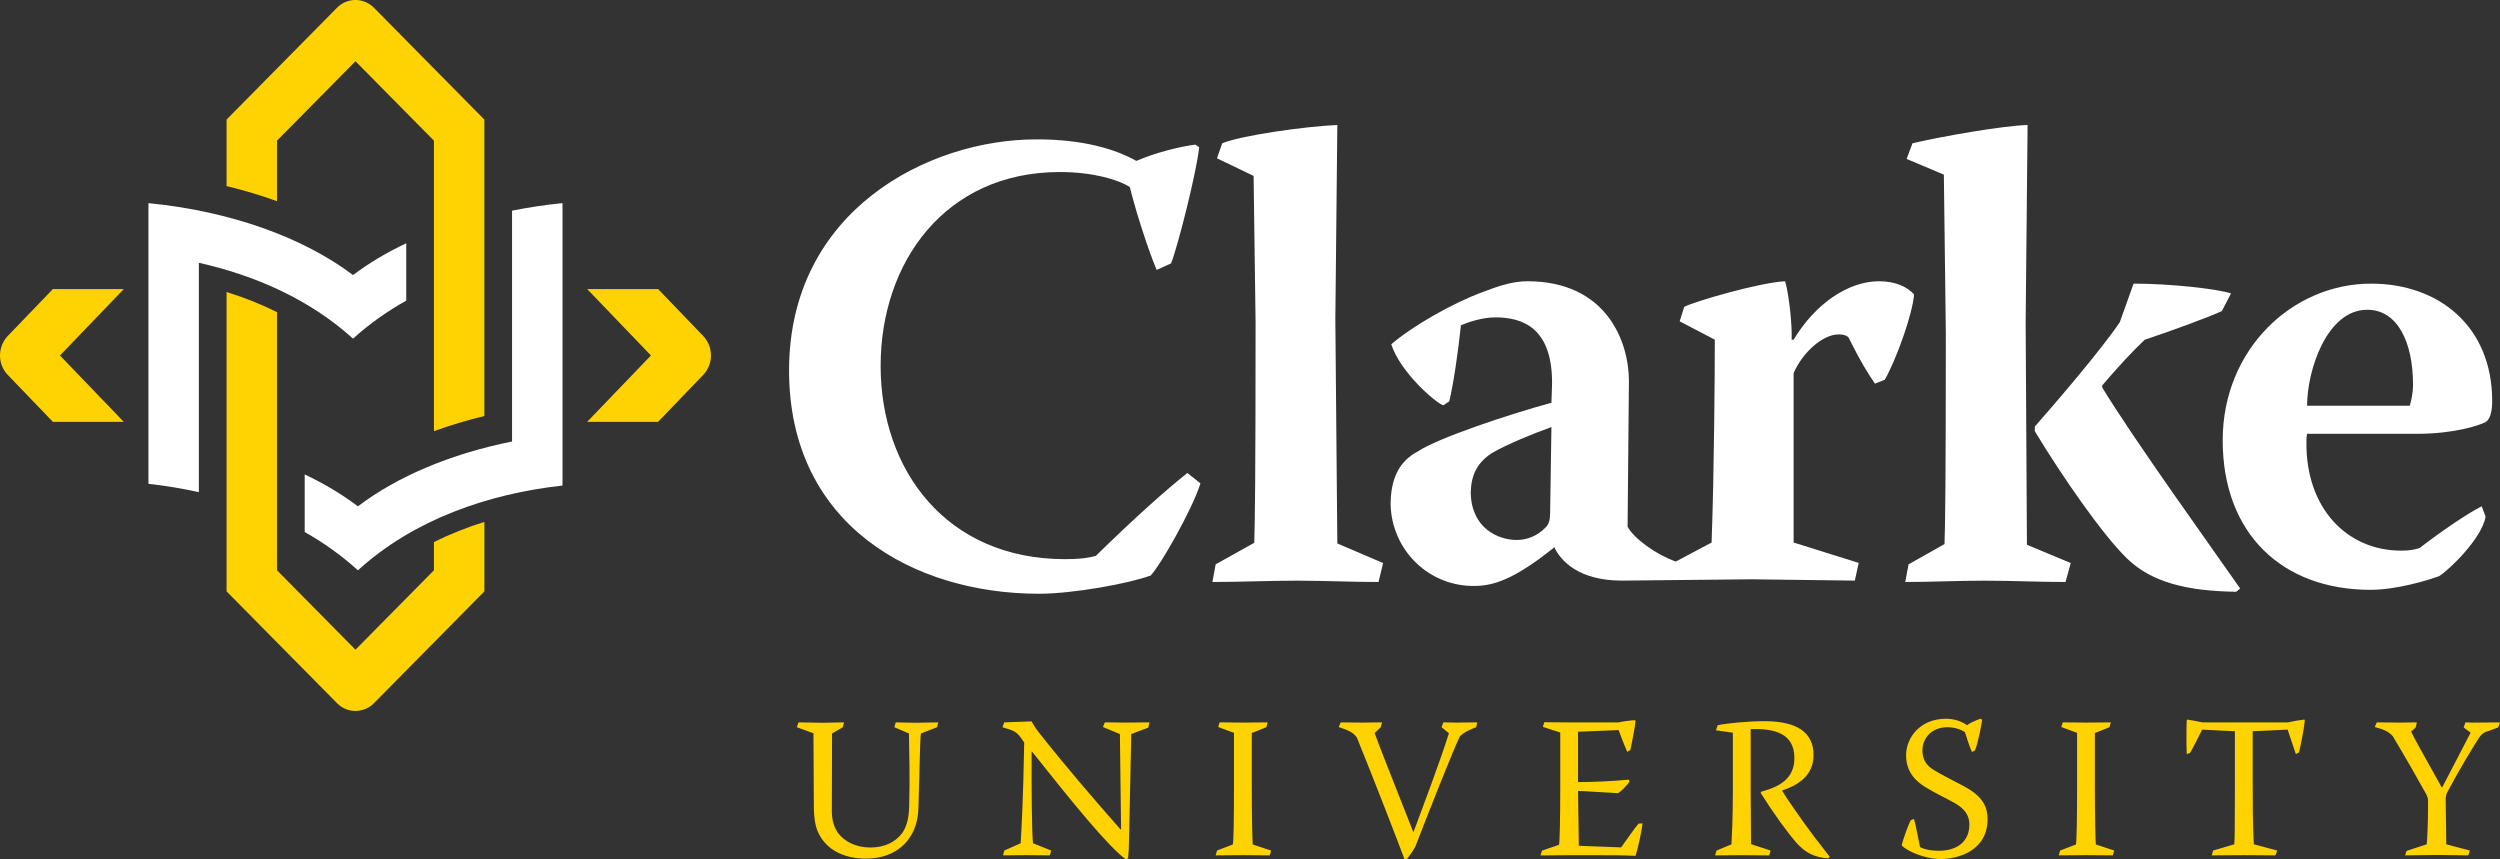
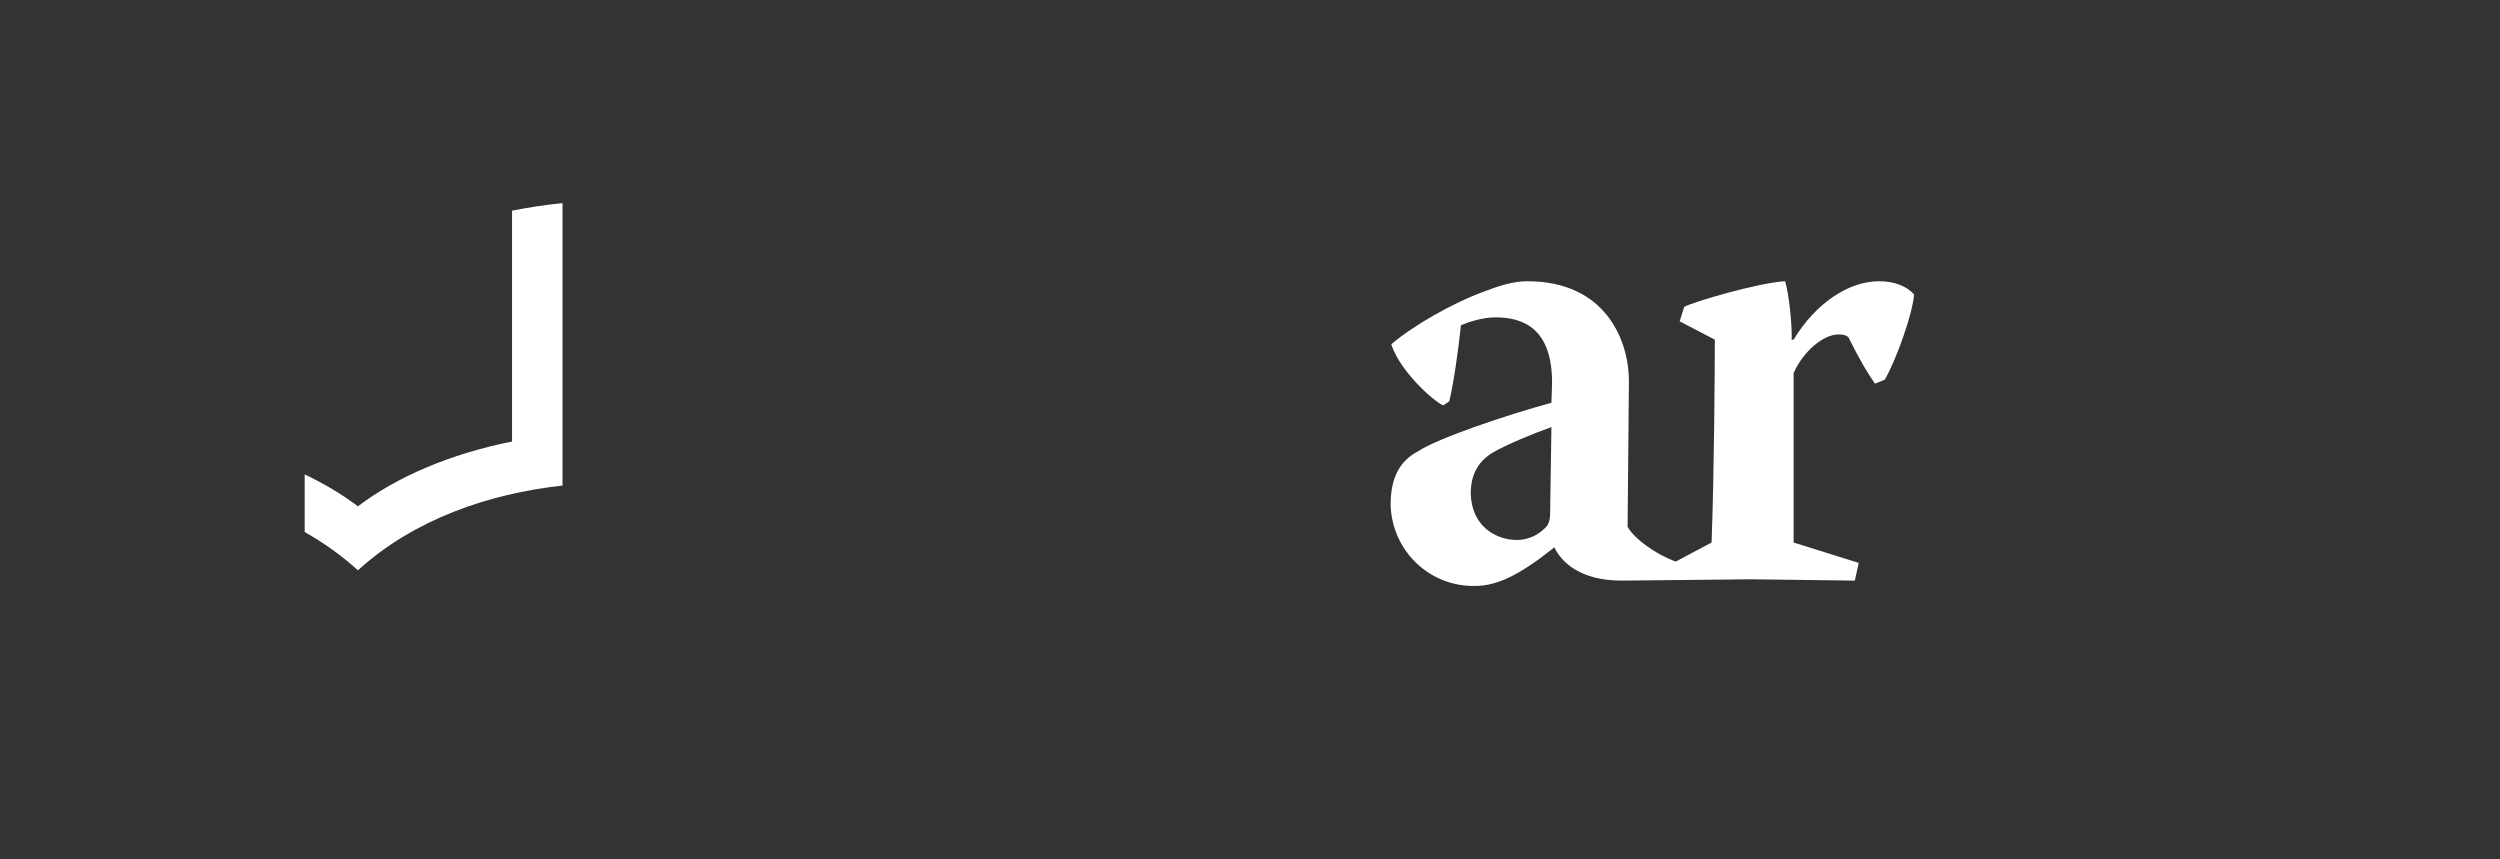
<svg xmlns="http://www.w3.org/2000/svg" width="320px" height="110px" viewBox="0 0 320 110" version="1.1">
  <rect x="0" y="0" width="320" height="110" fill="#333333" stroke="none" />
  <title>clarke_horz2</title>
  <g id="header" stroke="none" stroke-width="1" fill="none" fill-rule="evenodd">
    <g id="clarke-new-header-3" transform="translate(-120, -25)" fill-rule="nonzero">
      <g id="clarke_horz2" transform="translate(120, 25)">
-         <path d="M25.454,33.636 C32.676,35.257 39.642,38.325 45.188,43.345 C47.277,41.455 49.57,39.842 52,38.477 L52,31.135 C49.471,32.334 47.187,33.7 45.188,35.206 C38.841,30.423 29.591,27.047 19,26 L19,61.931 C21.155,62.166 23.316,62.521 25.454,63 L25.454,33.636 L25.454,33.636 Z" id="Path" fill="#FFFFFF" />
-         <path d="M35.456,18.006 L45.5,7.839 L55.546,18.007 L55.546,55.188 C57.6,54.441 59.758,53.791 61.998,53.248 L61.998,15.305 L47.765,0.892 C46.458,-0.292 44.527,-0.303 43.237,0.892 L29,15.305 L29,23.818 C31.236,24.359 33.394,25.006 35.456,25.755 L35.456,18.006 L35.456,18.006 Z M55.543,69.385 L55.543,72.998 L45.499,83.162 L35.458,72.998 L35.458,39.956 C33.451,38.954 31.298,38.09 29.002,37.378 L29.002,75.697 L43.239,90.108 C44.532,91.304 46.459,91.291 47.767,90.108 L62,75.697 L62,66.801 C59.867,67.468 57.691,68.314 55.548,69.385" id="Shape" fill="#FFD201" />
        <path d="M65.543,26.967 L65.543,56.514 C57.667,58.091 50.828,61.003 45.813,64.811 C43.814,63.296 41.525,61.924 39,60.723 L39,68.099 C41.43,69.473 43.722,71.095 45.813,73 C53.001,66.455 62.567,63.194 72,62.149 L72,26 C69.784,26.22 67.63,26.549 65.544,26.966" id="Path" fill="#FFFFFF" />
-         <path d="M7.676,45.503 L15.843,37 L6.769,37 L0.892,43.11 C-0.292,44.489 -0.303,46.521 0.892,47.881 L6.773,54 L15.843,54 L7.676,45.503 Z M83.323,45.503 L75.157,37 L84.235,37 L90.11,43.11 C91.292,44.489 91.302,46.521 90.11,47.881 L84.23,54 L75.156,54 L83.323,45.497 L83.323,45.503 Z" id="Shape" fill="#FFD201" />
-         <path d="M132.728,17.839 C138.674,17.839 142.774,19.092 145.456,20.598 C147.965,19.51 151.064,18.758 152.99,18.509 L153.491,18.843 C153.243,21.684 150.729,31.711 149.892,33.717 L148.049,34.553 C146.964,31.963 145.371,27.031 144.619,23.94 C143.028,22.937 139.761,22.02 135.662,22.02 C120.925,22.02 112.721,33.634 112.721,46.837 C112.721,60.124 121.093,71.572 136.331,71.572 C138.338,71.572 139.345,71.404 140.267,71.152 C144.951,66.557 149.139,62.797 151.985,60.54 L153.66,61.875 C152.57,65.303 148.554,72.324 147.297,73.659 C144.619,74.665 137.417,76 132.981,76 C116.991,76 101,67.225 101,47.421 C101,26.949 118.835,17.84 132.644,17.84 L132.728,17.84 L132.728,17.839 Z M177.037,72.07 L176.452,74.495 C172.937,74.495 169.502,74.326 166.071,74.326 C162.387,74.326 158.785,74.495 155.188,74.495 L155.604,72.237 L160.545,69.477 C160.629,66.722 160.714,61.541 160.714,41.236 L160.461,22.517 L155.773,20.262 L156.441,18.339 C158.869,17.337 167.075,16.168 171.178,16 L170.924,40.902 L171.178,69.561 L177.037,72.069 L177.037,72.07 Z M265.056,72.07 L264.387,74.495 C260.956,74.495 257.521,74.326 254.006,74.326 C250.656,74.326 247.307,74.495 243.876,74.495 L244.293,72.237 L248.898,69.645 C248.981,67.138 249.066,62.043 249.066,42.572 L248.813,22.351 L244.045,20.345 L244.798,18.339 C248.73,17.419 256.433,16.084 259.531,16 L259.283,41.319 L259.447,69.728 L265.057,72.069 L265.056,72.07 Z M286.238,75.746 C280.045,75.663 275.441,74.579 272.258,71.486 C269.075,68.394 263.886,60.874 260.454,55.191 L260.454,54.605 C263.382,51.263 268.909,44.83 271.337,41.236 L273.097,36.306 C277.866,36.306 283.812,36.974 285.569,37.56 L284.399,39.817 C282.807,40.569 277.786,42.405 274.519,43.491 C272.929,44.996 271,47.085 269.078,49.342 L269.078,49.591 C273.261,56.442 282.723,69.561 286.742,75.33 L286.237,75.746 L286.238,75.746 Z M308.452,51.933 C308.62,51.347 308.868,50.345 308.868,49.258 C308.868,43.743 306.861,39.649 303.01,39.649 C297.818,39.649 295.307,47.421 295.307,51.933 L308.452,51.933 L308.452,51.933 Z M295.307,55.527 C295.223,55.943 295.223,56.197 295.223,56.612 C295.139,64.968 300.332,70.483 307.362,70.483 C308.199,70.483 308.953,70.399 309.705,70.151 C312.303,68.144 315.818,65.719 317.661,64.803 L318.161,66.139 C317.661,68.895 313.641,72.823 312.219,73.742 C310.628,74.326 306.693,75.497 303.43,75.497 C292.125,75.497 284.505,68.311 284.505,56.363 C284.505,44.744 293.382,36.305 303.51,36.305 C312.135,36.305 319,41.736 319,51.345 C319,52.599 318.752,53.684 318.161,54.022 C317.407,54.438 314.145,55.525 309.457,55.525 L295.307,55.525 L295.307,55.527 Z" id="Shape" fill="#FFFFFF" />
-         <path d="M102.206,92.463 L105.247,92.515 L108.033,92.463 L107.882,93.082 L106.503,93.884 L106.474,103.788 C106.474,104.896 106.706,105.773 107.215,106.545 C108.062,107.733 109.569,108.48 111.407,108.48 C113.223,108.48 114.606,107.785 115.447,106.673 C116.013,105.901 116.317,104.845 116.368,103.374 C116.473,99.818 116.393,96.721 116.345,93.884 L114.476,93.082 L114.657,92.463 C115.5,92.463 116.316,92.515 117.111,92.515 C118.108,92.515 119.205,92.463 120.1,92.463 L119.946,93.082 L117.875,93.884 C117.799,94.424 117.775,95.12 117.57,103.064 C117.543,104.666 117.238,106.007 116.521,107.086 C115.421,108.816 113.478,109.901 110.846,109.901 C108.393,109.901 106.141,109.048 104.967,107.01 C104.378,106.056 104.197,104.847 104.173,103.324 L104.121,93.86 L102,93.084 L102.205,92.465 L102.206,92.463 Z M134.375,109.487 C133.377,109.487 132.431,109.459 131.33,109.459 L128.391,109.487 L128.543,108.868 L130.64,107.939 C130.716,106.832 130.972,102.574 131.099,95.042 C130.078,93.494 129.897,93.6 128.315,93.082 L128.543,92.463 L132.046,92.335 C132.122,92.517 132.508,93.163 133.016,93.807 C136.393,98.087 139.996,102.268 143.423,106.161 L143.499,106.161 L143.347,93.959 L141.174,93.057 L141.428,92.462 L144.012,92.491 L147.13,92.462 L146.979,93.135 L144.802,93.959 L144.521,107.243 C144.521,108.067 144.47,109.253 144.394,109.872 L144.114,110 C141.865,108.376 137.341,102.807 132.1,96.203 L132.047,96.203 C132.024,100.589 132.071,106.831 132.228,107.938 L134.552,108.867 L134.376,109.486 L134.375,109.487 Z M156.108,92.463 L159.102,92.492 L162.272,92.463 L162.091,93.082 L160.228,93.83 L160.228,100.614 C160.228,104.895 160.304,107.656 160.351,108.092 L162.705,108.869 L162.529,109.488 C161.554,109.488 160.432,109.459 159.103,109.459 L155.6,109.488 L155.781,108.869 L157.8,108.092 C157.9,107.68 157.951,104.894 157.951,100.614 L157.951,93.805 L155.932,93.058 L156.109,92.463 L156.108,92.463 Z M176.719,93.111 L175.953,93.832 C176.387,95.045 177.181,97.11 180.886,106.468 L180.939,106.468 C182.32,102.757 184.212,97.781 185.464,93.859 L184.518,93.082 L184.75,92.463 C185.234,92.463 185.901,92.492 186.513,92.492 L189.094,92.463 L188.943,93.082 C187.765,93.548 187.308,93.807 186.87,94.248 C186.054,95.844 182.552,104.767 181.168,108.352 C180.862,108.925 180.493,109.462 180.07,109.954 L179.764,109.954 C179.2,108.405 175.749,99.478 173.679,94.401 C173.166,93.731 172.709,93.524 171.355,93.06 L171.607,92.464 L174.369,92.493 L176.901,92.464 L176.72,93.112 L176.719,93.111 Z M197.666,92.446 L200.812,92.47 L207.152,92.47 C207.408,92.394 208.817,92.187 209.276,92.187 L209.352,92.264 C209.301,92.959 208.868,95.207 208.687,96.004 L208.278,96.238 C207.998,95.619 207.384,94.019 207.18,93.452 L201.989,93.659 L201.989,100.107 C204.156,100.1 206.322,99.996 208.481,99.797 L208.581,100.027 C208.481,100.26 207.356,101.523 207.051,101.523 C206.642,101.523 202.702,101.24 201.988,101.24 L202.089,108.259 L207.508,108.465 C208.045,107.742 209.147,106.093 209.736,105.422 L210.245,105.393 C210.169,106.221 209.631,108.697 209.35,109.549 C207.688,109.468 206.204,109.468 204.721,109.468 L200.683,109.468 L197.18,109.495 L197.383,108.878 L199.557,108.129 C199.637,107.819 199.713,104.956 199.713,100.622 L199.713,93.762 L197.488,93.042 L197.665,92.448 L197.666,92.446 Z M219.863,92.828 C221.041,92.57 223.828,92.31 225.871,92.31 C230.067,92.31 232.134,93.782 232.134,96.645 C232.134,99.402 229.963,100.561 228.122,101.184 L228.122,101.234 C228.685,102.186 230.603,104.947 232.035,106.856 L234.206,109.666 L234.03,109.871 C232.086,109.747 230.96,109.023 229.909,107.839 C228.811,106.574 226.997,104.094 225.363,101.493 L225.438,101.337 C227.843,100.691 229.682,99.636 229.682,97.028 C229.682,93.807 227.049,93.24 224.084,93.317 L224.084,101.238 L224.135,108.05 L226.641,108.874 L226.46,109.493 C225.233,109.493 224.056,109.464 222.828,109.464 L219.531,109.493 L219.712,108.874 L221.626,108.073 C221.68,107.091 221.807,104.641 221.807,101.265 L221.807,93.787 L219.636,93.476 L219.864,92.833 L219.863,92.828 Z M249.09,92 C250.317,92 251.263,92.441 251.776,92.828 C252.13,92.542 252.9,92.207 253.487,92 L253.718,92.131 C253.613,92.853 253.181,95.121 252.797,96.051 L252.412,96.258 C252.108,95.639 251.671,94.22 251.519,93.731 C251.184,93.472 250.343,93.083 249.27,93.083 C247.251,93.083 246.071,94.478 246.071,96.051 C246.071,97.264 246.584,97.984 247.555,98.579 C248.605,99.224 249.96,99.868 251.39,100.644 C253.922,101.981 254.409,103.426 254.409,104.848 C254.409,108.92 250.596,109.955 248.426,109.955 C246.357,109.955 244.129,108.949 243.415,108.225 C243.544,107.529 244.338,105.387 244.566,105.002 L244.975,104.819 C245.105,105.155 245.256,105.904 245.769,108.431 C246.102,108.611 246.918,108.919 248.275,108.894 C250.575,108.869 252.081,107.656 252.081,105.543 C252.081,104.407 251.521,103.554 250.243,102.811 C248.94,102.087 247.633,101.493 246.406,100.721 C244.643,99.636 243.978,98.243 243.978,96.699 C243.978,94.373 245.821,92 249.067,92 L249.091,92 L249.09,92 Z M264.028,92.463 L267.017,92.492 L270.187,92.463 L270.011,93.082 L268.143,93.83 L268.143,100.614 C268.143,104.895 268.219,107.656 268.27,108.092 L270.624,108.869 L270.444,109.488 C269.474,109.488 268.347,109.459 267.017,109.459 L263.514,109.488 L263.695,108.869 L265.714,108.092 C265.819,107.68 265.866,104.894 265.866,100.614 L265.866,93.805 L263.847,93.058 L264.028,92.463 Z M292.868,92.463 C293.559,92.306 294.259,92.186 294.963,92.103 L295.016,92.205 C294.963,92.929 294.532,95.276 294.275,96.307 L293.865,96.514 L292.816,93.393 L288.343,93.6 L288.343,99.996 C288.343,106.626 288.47,107.321 288.495,108.069 L291.484,108.87 L291.256,109.489 C289.925,109.489 288.57,109.46 287.241,109.46 L283.1,109.489 L283.277,108.87 L285.989,108.069 C286.042,107.191 286.067,106.626 286.067,100.849 L286.067,93.601 L281.875,93.393 C281.54,94.064 280.644,95.869 280.311,96.386 L279.902,96.515 C279.853,95.561 279.853,93.006 279.902,92.205 L279.983,92.104 C280.362,92.157 281.437,92.362 281.922,92.464 L292.866,92.464 L292.868,92.463 Z M304.226,92.463 L307.215,92.492 L309.363,92.463 L309.212,93.111 L308.623,93.652 C309.031,94.529 310.309,96.773 312.534,100.772 L312.609,100.772 L316.239,93.782 L315.346,93.112 L315.574,92.464 C316.087,92.493 316.624,92.493 317.162,92.493 L320,92.464 L319.77,93.112 L318.592,93.546 C317.954,93.729 317.671,93.907 317.289,94.478 C316.317,95.972 314.732,98.63 313.274,101.362 C313.118,101.655 313.04,101.984 313.046,102.316 L313.122,108.069 L316.14,108.87 L315.935,109.489 C314.784,109.489 313.425,109.435 311.895,109.435 L307.857,109.489 L308.031,108.918 L310.617,108.069 C310.666,107.603 310.793,106.008 310.793,102.576 C310.793,102.268 310.717,101.957 310.537,101.622 C309.8,100.279 307.955,97.029 306.269,94.221 C305.76,93.678 305.247,93.394 303.969,93.059 L304.225,92.465 L304.226,92.463 Z" id="Shape" fill="#FFD201" />
        <path d="M198.414,65.753 C198.414,66.51 198.247,67.181 197.749,67.603 C196.748,68.61 195.414,69.117 194.162,69.117 C191.777,69.117 188.333,67.632 188.254,63.054 C188.294,60.875 189.048,59.25 190.915,58.022 C192.915,56.849 196.248,55.504 198.583,54.664 L198.415,65.753 L198.414,65.753 Z M240.498,36 C236.666,36 232.412,38.774 229.582,43.479 L229.33,43.479 C229.414,41.715 228.999,37.68 228.497,36 C225.166,36.169 216.833,38.605 215.579,39.278 L214.997,41.128 L219.497,43.479 C219.497,47.091 219.413,60.79 219.082,69.442 L214.499,71.88 C211.913,70.953 209.166,68.939 208.331,67.428 L208.501,48.772 C208.501,43.647 205.58,36 195.499,36 C193.665,36 191.829,36.589 189.664,37.429 C185.831,38.857 180.833,41.714 178.08,44.067 C179.248,47.681 183.831,51.629 184.75,51.882 L185.5,51.378 C185.999,49.447 186.664,44.908 186.999,41.632 C187.995,41.212 189.748,40.623 191.414,40.623 C194.913,40.623 198.746,41.978 198.663,49.202 L198.583,51.556 C192.999,53.067 183.999,56.094 181.499,57.775 C179.248,58.949 178,61.049 178,64.581 C178.064,67.411 179.241,70.1 181.273,72.054 C183.305,74.008 186.024,75.067 188.831,74.997 C191.665,74.997 194.499,73.569 198.663,70.292 L198.951,70.046 C199.812,71.877 202.182,74.318 207.582,74.318 L224.247,74.149 L237.417,74.318 L237.915,72.05 L229.582,69.443 L229.582,47.765 C230.746,45.075 233.332,42.806 235.329,42.806 C235.916,42.806 236.246,42.89 236.583,43.144 C238.167,46.336 239.079,47.765 239.996,49.108 L241.25,48.604 C242.749,46.001 244.832,40.118 245,37.681 C244.081,36.672 242.582,36 240.499,36" id="Shape" fill="#FFFFFF" />
      </g>
    </g>
  </g>
</svg>